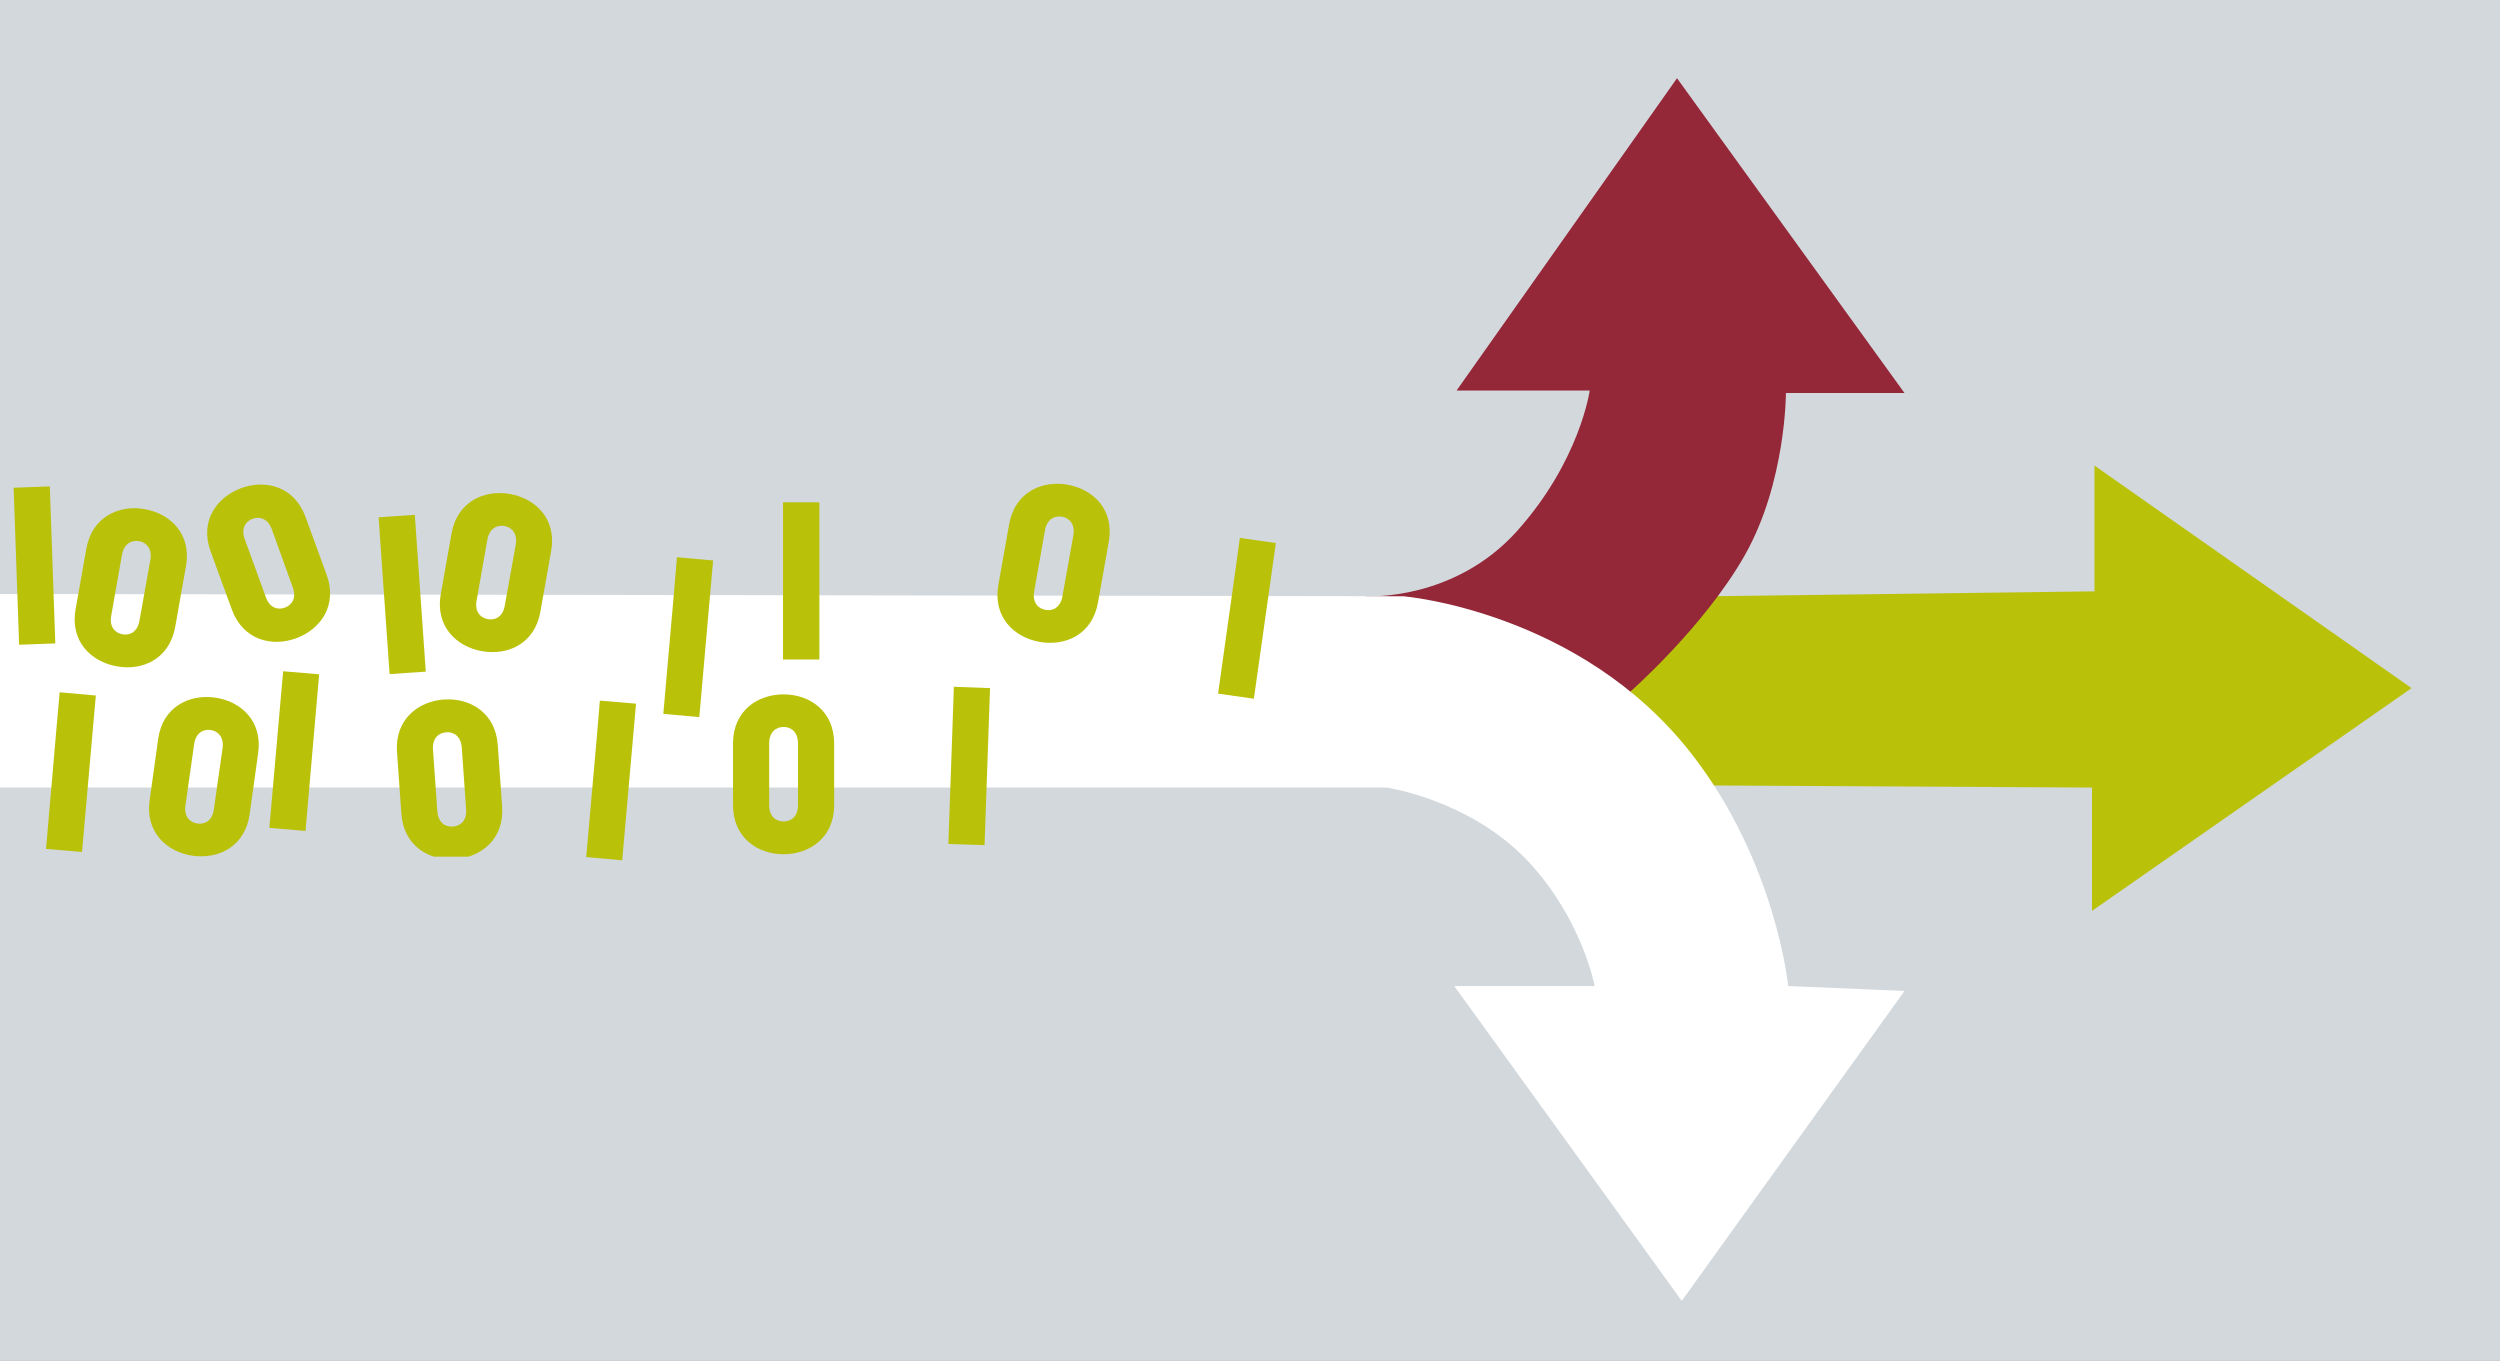
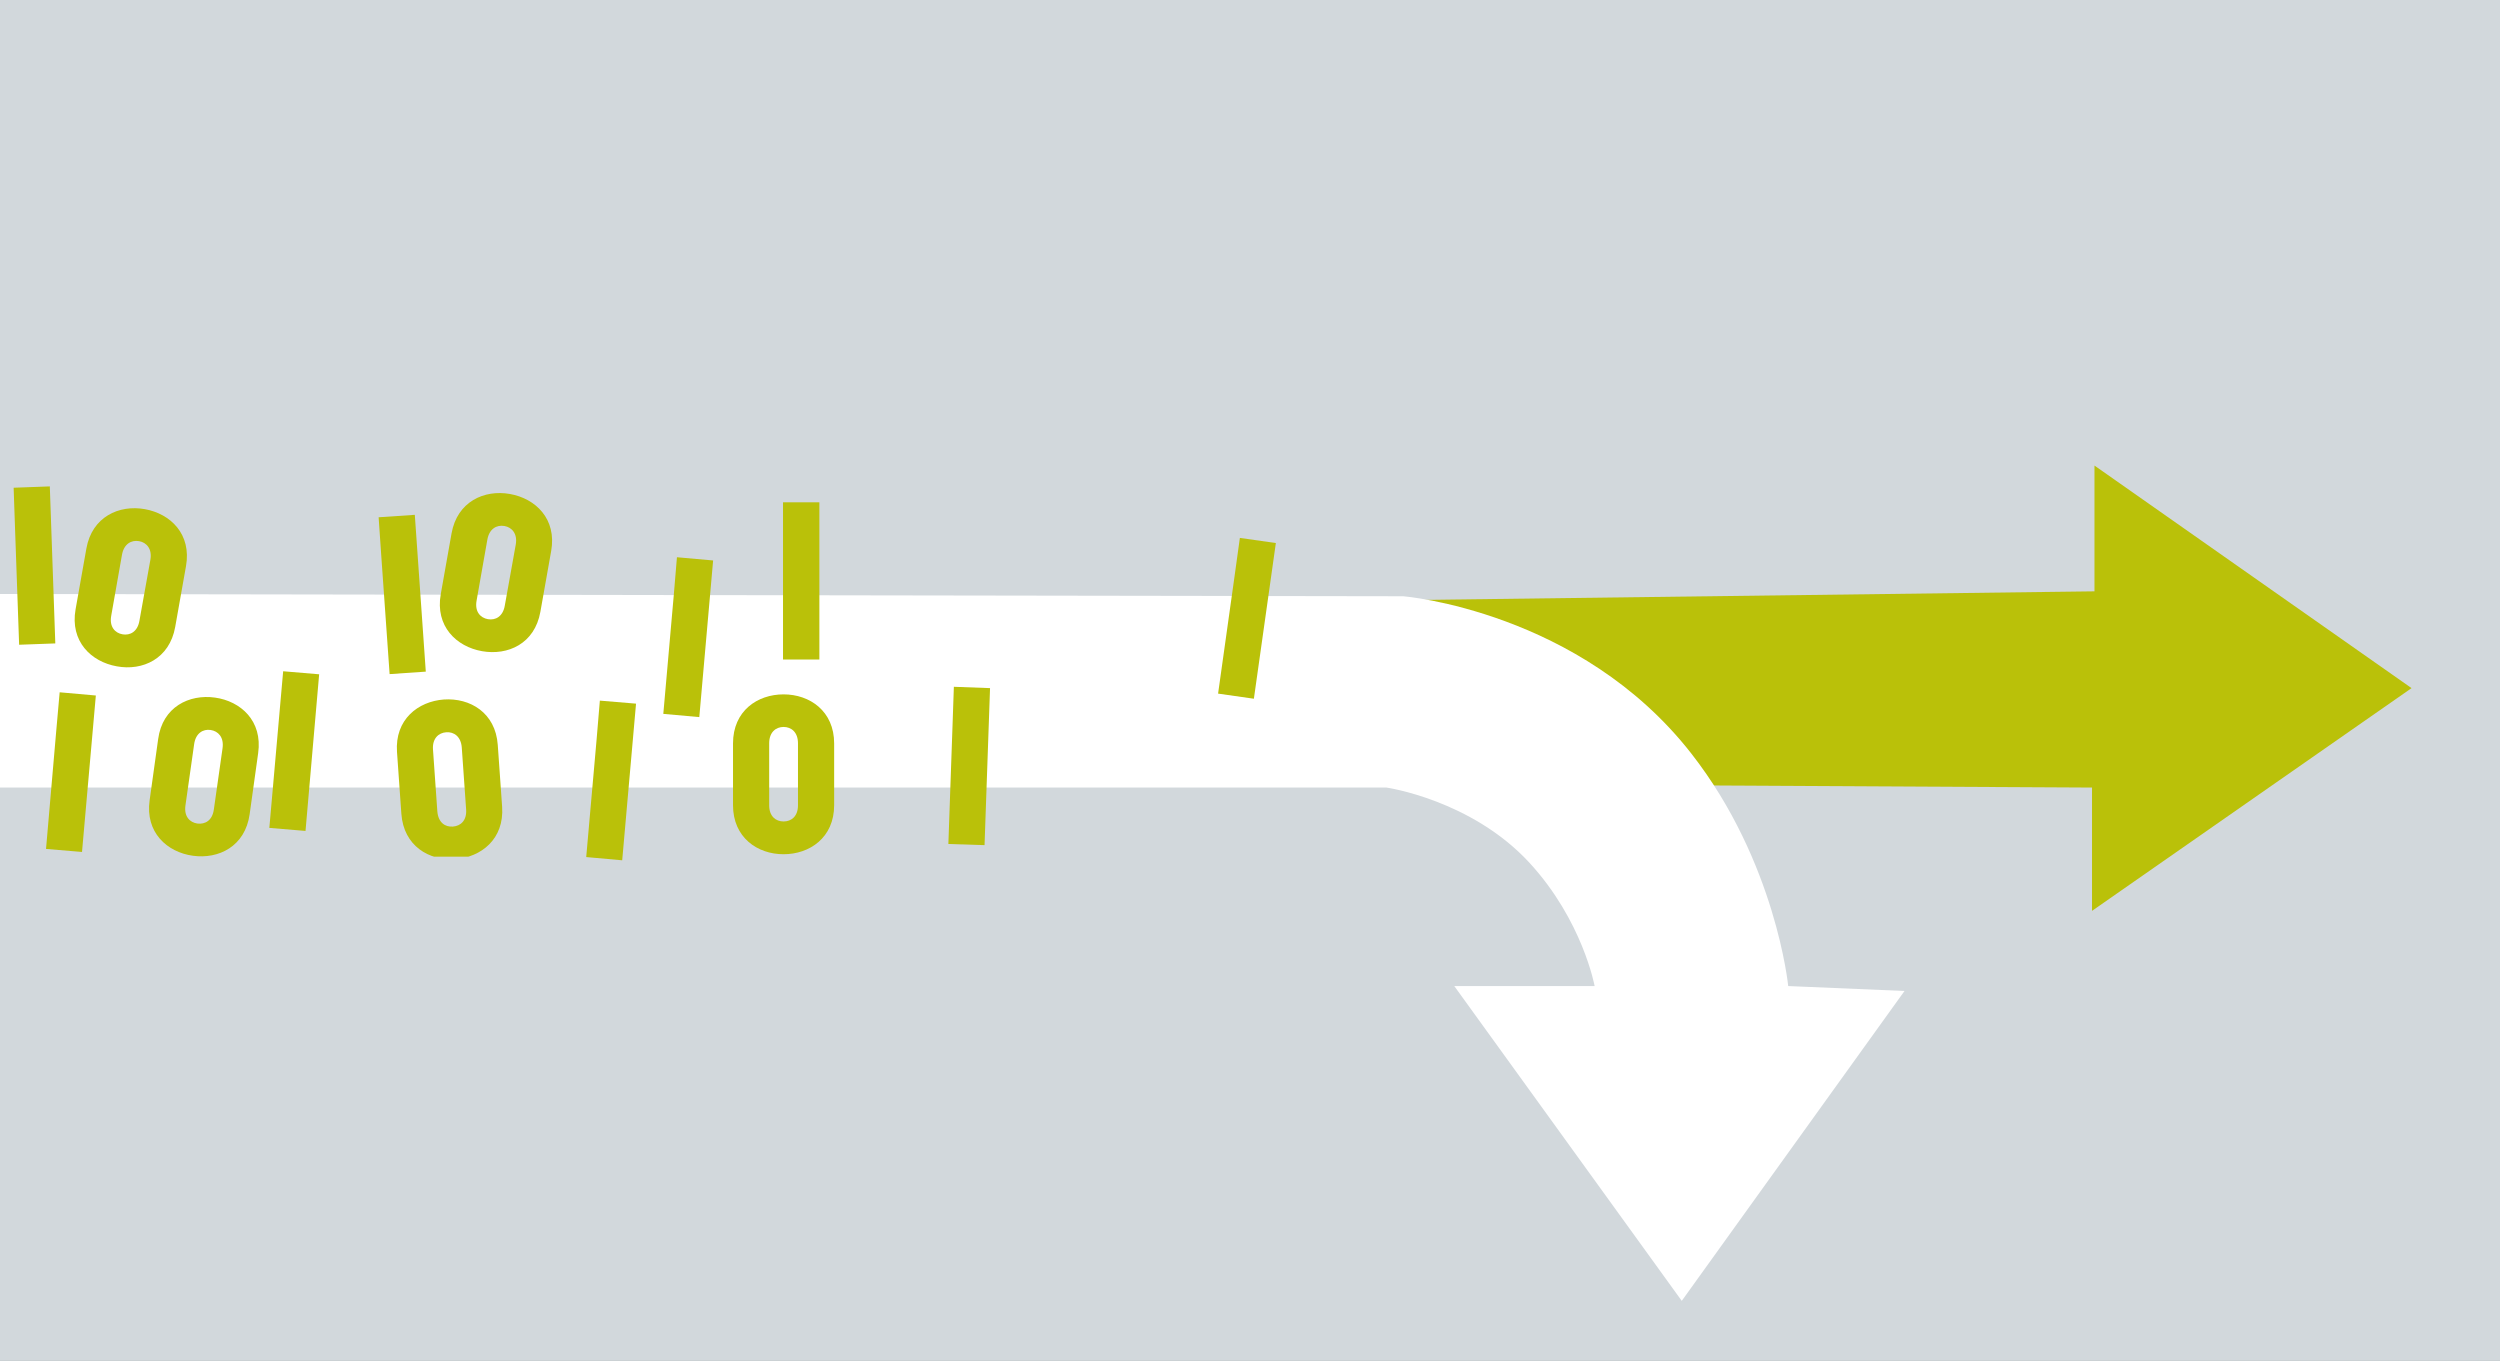
<svg xmlns="http://www.w3.org/2000/svg" xmlns:xlink="http://www.w3.org/1999/xlink" version="1.1" id="Ebene_1" x="0px" y="0px" viewBox="0 0 1319.9 718.5" style="enable-background:new 0 0 1319.9 718.5;" xml:space="preserve">
  <rect x="0" y="0" width="1319.9" height="718.5" fill="#808080" stroke="none" />
  <style type="text/css">
	.st0{fill:#D2D8DC;stroke:#D2D8DC;}
	.st1{fill:#BAC109;}
	.st2{clip-path:url(#SVGID_00000065757394149028206970000010456675497740548496_);fill:#942738;}
	.st3{clip-path:url(#SVGID_00000065757394149028206970000010456675497740548496_);fill:#FFFFFF;}
	.st4{clip-path:url(#SVGID_00000183933728968522266210000002265969635375099056_);fill:#BAC109;}
	.st5{clip-path:url(#SVGID_00000044872610393661984330000017481255146121628564_);fill:#BAC109;}
	.st6{clip-path:url(#SVGID_00000163763804362472802030000004041913283287504782_);fill:#BAC109;}
	.st7{clip-path:url(#SVGID_00000052819405187354124610000005997586236266032050_);fill:#BAC109;}
</style>
  <rect x="-1" y="-1.1" class="st0" width="1322.6" height="720.4" />
  <polygon class="st1" points="1105.8,312.2 603.5,318.6 551.1,363.3 626.5,413.2 1104.5,415.8 1104.5,480.9 1273.2,363.3   1105.8,245.8 " />
  <g>
    <defs>
      <rect id="SVGID_1_" x="-65.6" y="41.3" width="1338.8" height="645.5" />
    </defs>
    <clipPath id="SVGID_00000021806423437990215450000006729584080304949949_">
      <use xlink:href="#SVGID_1_" style="overflow:visible;" />
    </clipPath>
-     <path style="clip-path:url(#SVGID_00000021806423437990215450000006729584080304949949_);fill:#942738;" d="M885.4,41.3   l120.1,166.2h-62.6c0,0,0,47.3-21.7,85.6c-21.7,38.3-61.4,72.9-61.4,72.9L696.2,325l25.6-10.2c0,0,46,2.6,79.2-34.5   c33.2-37.1,38.3-74.1,38.3-74.1h-70.3L885.4,41.3z" />
    <path style="clip-path:url(#SVGID_00000021806423437990215450000006729584080304949949_);fill:#FFFFFF;" d="M-53.6,415.8H732   c0,0,44.7,6.4,75.4,39.6c28.2,30.6,34.5,65.2,34.5,65.2h-74.1l120.1,166.2l117.6-163.6l-61.4-2.6c0,0-6.4-65.4-51.1-122.7   c-58.8-75.4-152.1-83.1-152.1-83.1l-806.5-1.3L-53.6,415.8z" />
  </g>
  <g>
    <defs>
      <rect id="SVGID_00000147938382880495954520000003997694659115567547_" x="-181.2" y="341.7" width="960.3" height="197.4" />
    </defs>
    <clipPath id="SVGID_00000093165501049448647310000009765021937405569167_">
      <use xlink:href="#SVGID_00000147938382880495954520000003997694659115567547_" style="overflow:visible;" />
    </clipPath>
    <path style="clip-path:url(#SVGID_00000093165501049448647310000009765021937405569167_);fill:#BAC109;" d="M421.3,425.2   c0,5.8-3.5,8.5-7.6,8.5c-4.1,0-7.6-2.7-7.6-8.5v-32.8c0-5.8,3.5-8.6,7.6-8.6c4.1,0,7.6,2.8,7.6,8.6V425.2z M440.4,425.1v-32.6   c0-17.1-12.9-25.9-26.7-25.9c-13.8,0-26.7,8.7-26.7,25.9v32.6c0,17.1,12.9,25.9,26.7,25.9C427.4,451,440.4,442.3,440.4,425.1" />
  </g>
  <g>
    <defs>
-       <rect id="SVGID_00000040567643801614232600000005680429751345222568_" x="-272" y="233.2" width="960.3" height="197.4" />
-     </defs>
+       </defs>
    <clipPath id="SVGID_00000162320086163825682820000015676798294425881242_">
      <use xlink:href="#SVGID_00000040567643801614232600000005680429751345222568_" style="overflow:visible;" />
    </clipPath>
    <path style="clip-path:url(#SVGID_00000162320086163825682820000015676798294425881242_);fill:#BAC109;" d="M560.9,314.9   c-1,5.7-4.9,7.8-8.9,7.1c-4-0.7-7-4-6-9.7l5.7-32.3c1-5.7,4.9-7.9,9-7.2c4,0.7,7,4.1,6,9.8L560.9,314.9z M579.7,318.1l5.7-32.1   c3-16.9-8.2-27.7-21.8-30.1c-13.5-2.4-27.8,4-30.8,20.8l-5.7,32.1c-3,16.9,8.2,27.7,21.8,30.1C562.5,341.3,576.7,335,579.7,318.1" />
  </g>
  <polygon class="st1" points="651.8,304.2 643.1,366.2 662,368.9 673.6,286.7 654.6,284 " />
  <polyline class="st1" points="502.9,383 500.7,445.6 519.8,446.2 522.7,363.3 503.6,362.6 " />
  <polyline class="st1" points="413.4,285.6 413.4,348.2 432.6,348.2 432.6,265.2 413.4,265.2 " />
  <polygon class="st1" points="26.3,256.8 7.2,257.5 7.9,277.9 10.1,340.4 29.2,339.7 " />
  <g>
    <defs>
      <rect id="SVGID_00000044877779748361630470000017365901768669449874_" x="25.8" y="255.8" width="960.3" height="197.4" />
    </defs>
    <clipPath id="SVGID_00000139981815680243523780000017774590187618090427_">
      <use xlink:href="#SVGID_00000044877779748361630470000017365901768669449874_" style="overflow:visible;" />
    </clipPath>
    <path style="clip-path:url(#SVGID_00000139981815680243523780000017774590187618090427_);fill:#BAC109;" d="M266.5,319.8   c-1,5.7-4.9,7.8-8.9,7.1c-4-0.7-7-4-6-9.7l5.7-32.3c1-5.7,4.9-7.9,9-7.2c4,0.7,7,4.1,6,9.8L266.5,319.8z M285.3,323l5.7-32.1   c3-16.9-8.2-27.7-21.8-30.1c-13.5-2.4-27.8,4-30.8,20.8l-5.7,32.1c-3,16.9,8.2,27.7,21.8,30.1C268.1,346.2,282.3,339.9,285.3,323" />
-     <path style="clip-path:url(#SVGID_00000139981815680243523780000017774590187618090427_);fill:#BAC109;" d="M154.6,310.2   c2,5.5-0.4,9.2-4.2,10.6c-3.8,1.4-8,0.1-10-5.4l-11.2-30.8c-2-5.5,0.3-9.3,4.2-10.7c3.8-1.4,8.1,0,10.1,5.5L154.6,310.2z    M172.5,303.6l-11.2-30.7c-5.9-16.1-21-19.9-33.9-15.2c-12.9,4.7-22.1,17.3-16.2,33.4l11.2,30.7c5.9,16.1,21,19.9,33.9,15.2   C169.2,332.3,178.3,319.7,172.5,303.6" />
  </g>
  <polyline class="st1" points="201.3,293.5 205.7,355.9 224.8,354.6 219,271.8 199.9,273.1 " />
  <polygon class="st1" points="29.7,385.8 24.3,448.2 43.3,449.8 50.6,367.2 31.5,365.5 " />
  <g>
    <defs>
      <rect id="SVGID_00000080919475506714432900000006652167654245903244_" x="31.9" y="254.9" width="960.3" height="197.4" />
    </defs>
    <clipPath id="SVGID_00000084496892039488003730000007815455331112749492_">
      <use xlink:href="#SVGID_00000080919475506714432900000006652167654245903244_" style="overflow:visible;" />
    </clipPath>
    <path style="clip-path:url(#SVGID_00000084496892039488003730000007815455331112749492_);fill:#BAC109;" d="M112.9,427.4   c-0.8,5.8-4.6,7.9-8.7,7.4c-4-0.6-7.1-3.7-6.3-9.5l4.6-32.4c0.8-5.8,4.7-8.1,8.7-7.5c4,0.6,7.1,3.8,6.3,9.6L112.9,427.4z    M131.8,429.9l4.5-32.3c2.4-17-9.2-27.4-22.8-29.3c-13.6-1.9-27.7,4.9-30,21.9L79,422.5c-2.4,17,9.2,27.4,22.8,29.3   C115.4,453.7,129.4,446.9,131.8,429.9" />
    <path style="clip-path:url(#SVGID_00000084496892039488003730000007815455331112749492_);fill:#BAC109;" d="M246.1,427.4   c0.4,5.8-2.9,8.7-7,9c-4.1,0.3-7.7-2.1-8.2-8l-2.3-32.7c-0.4-5.8,2.9-8.8,7-9.1c4.1-0.3,7.8,2.3,8.2,8.1L246.1,427.4z M265.1,425.9   l-2.3-32.6c-1.2-17.1-14.7-24.9-28.4-24c-13.7,1-26,10.6-24.8,27.7l2.3,32.6c1.2,17.1,14.7,24.9,28.4,24   C254,452.6,266.3,443,265.1,425.9" />
  </g>
  <polyline class="st1" points="147.7,374.7 142.2,437.1 161.3,438.7 168.5,356 149.5,354.4 " />
  <polyline class="st1" points="355.7,314.5 350.2,376.9 369.2,378.6 376.5,295.9 357.4,294.2 " />
  <polygon class="st1" points="315,390.2 309.5,452.5 328.5,454.2 335.8,371.5 316.7,369.9 " />
  <path class="st1" d="M73.6,327.8c-1,5.7-4.9,7.8-8.9,7.1c-4-0.7-7-4-6-9.7l5.7-32.3c1-5.7,4.9-7.9,9-7.2c4,0.7,7,4.1,6,9.8  L73.6,327.8z M92.5,331l5.7-32.1c3-16.9-8.2-27.7-21.8-30.1c-13.5-2.4-27.8,4-30.8,20.8l-5.7,32.1c-3,16.9,8.2,27.7,21.8,30.1  C75.2,354.3,89.5,347.9,92.5,331" />
</svg>